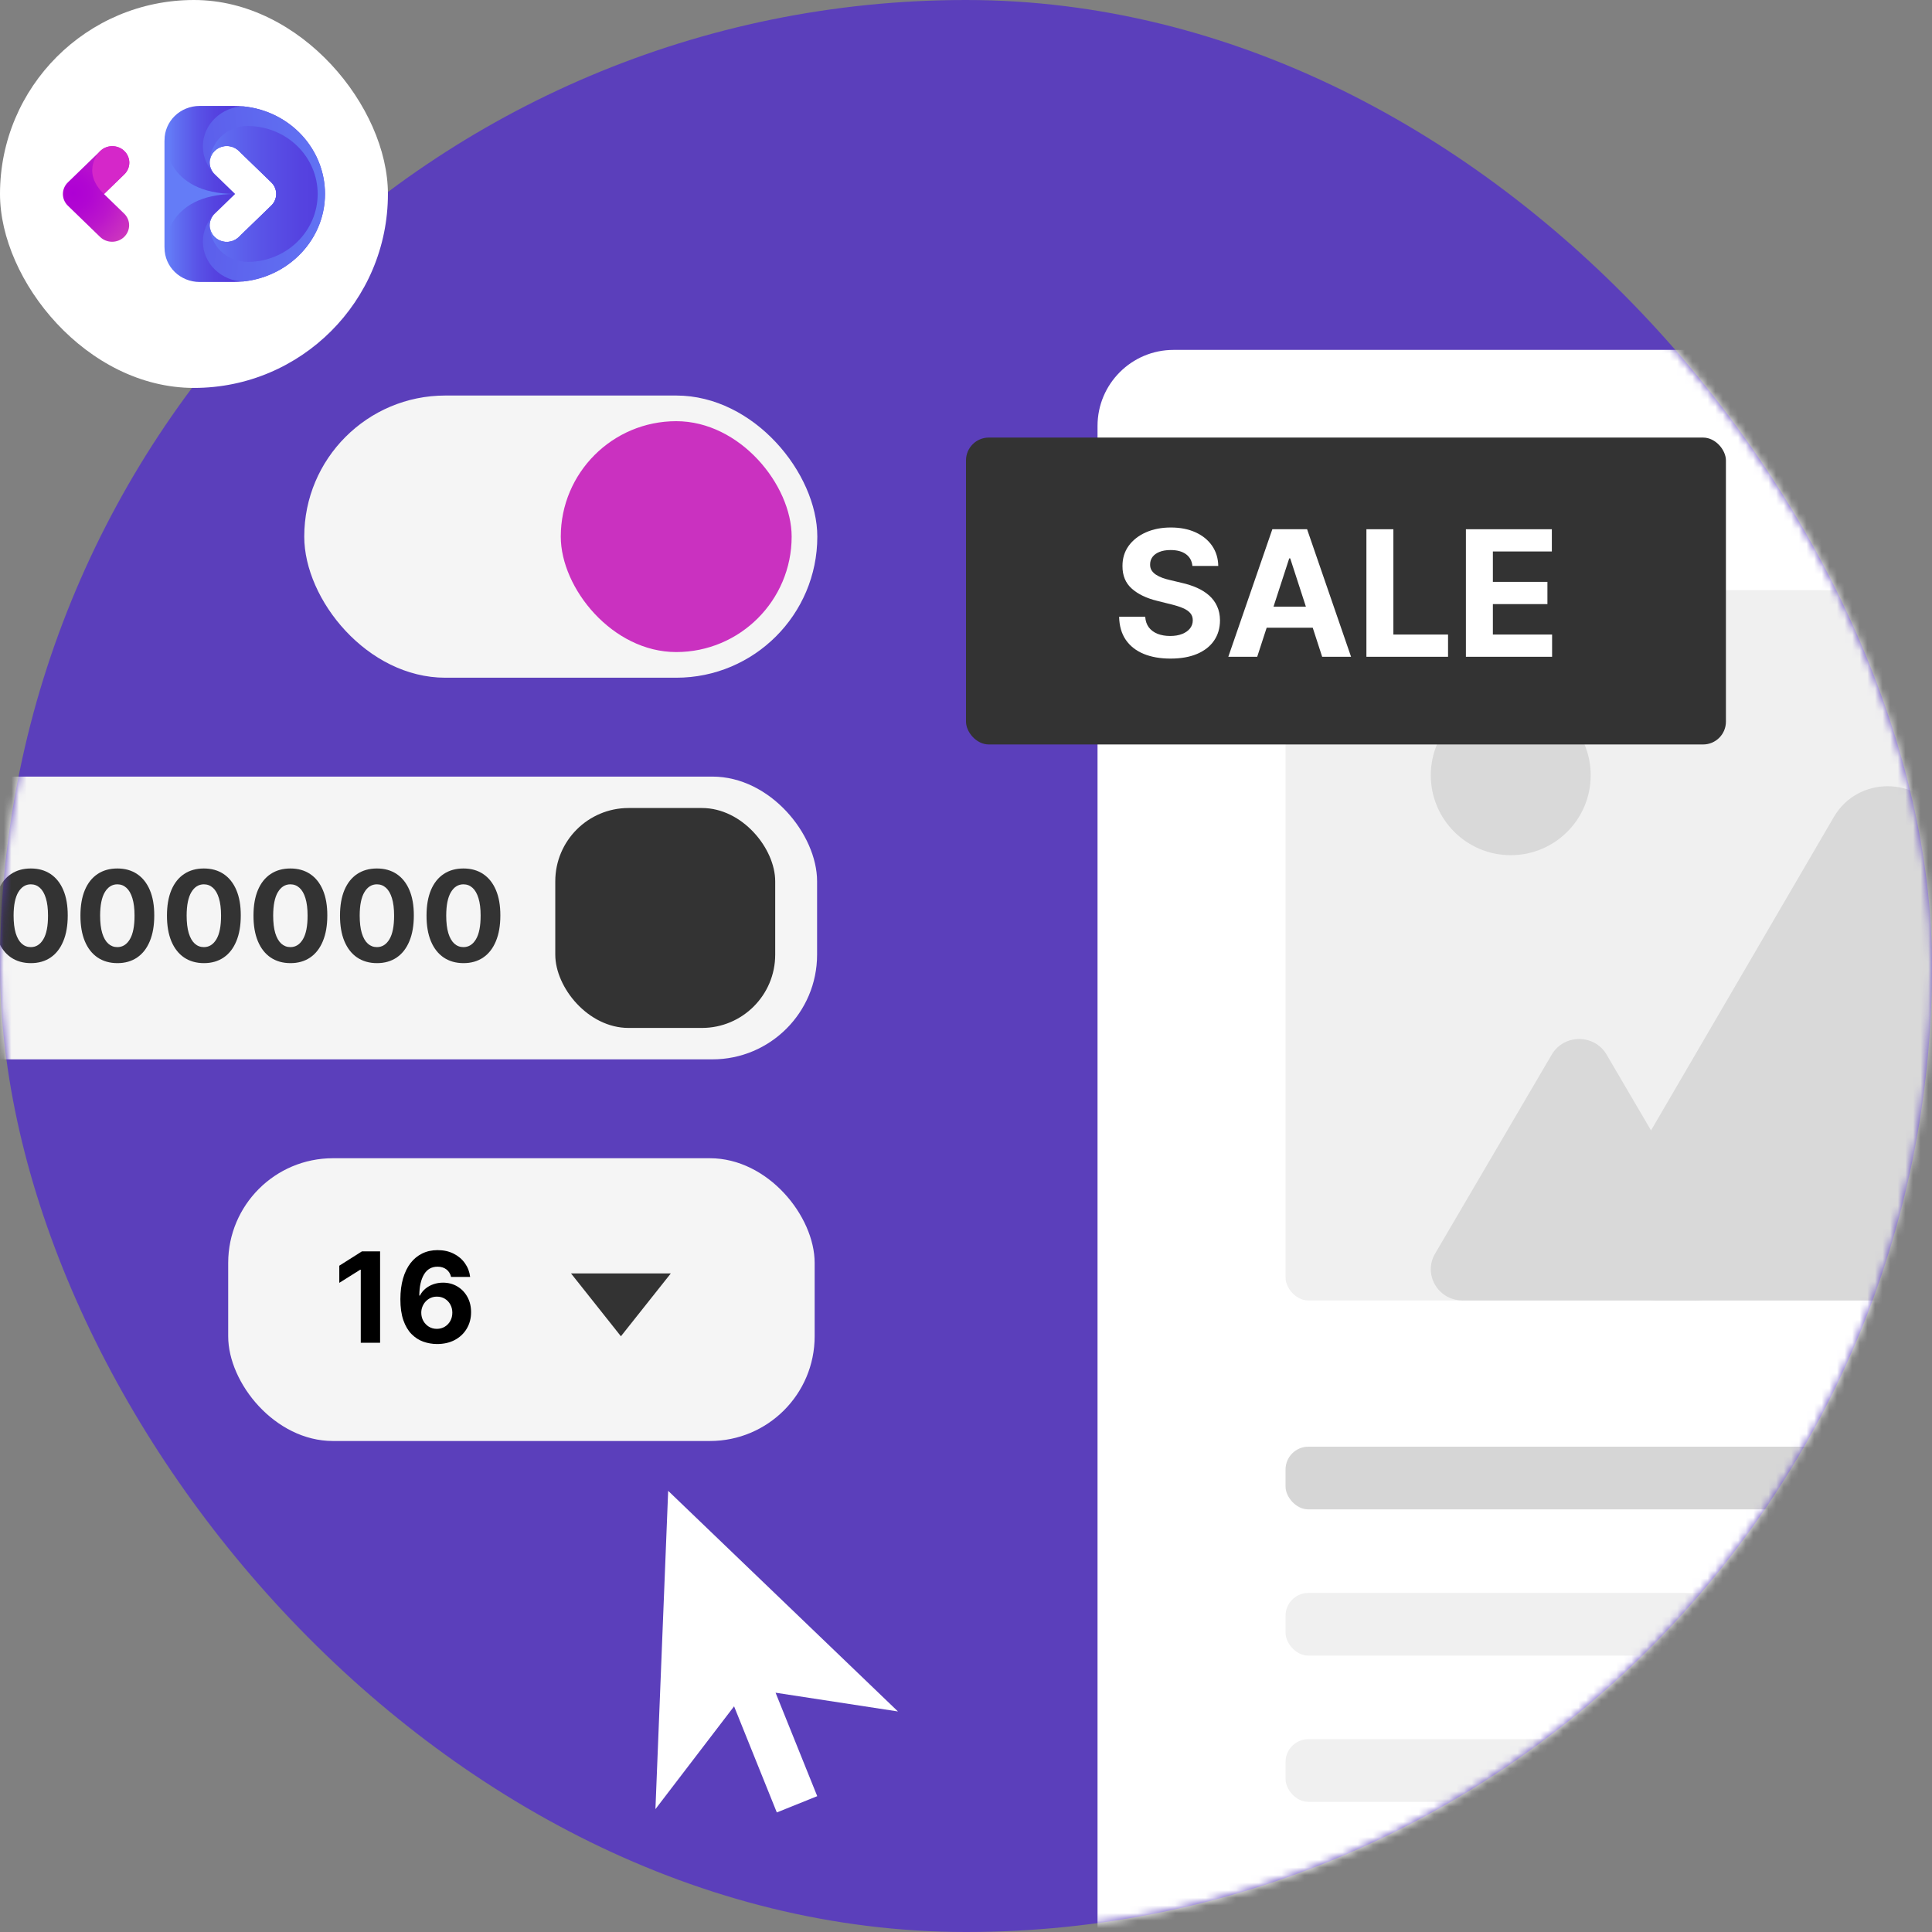
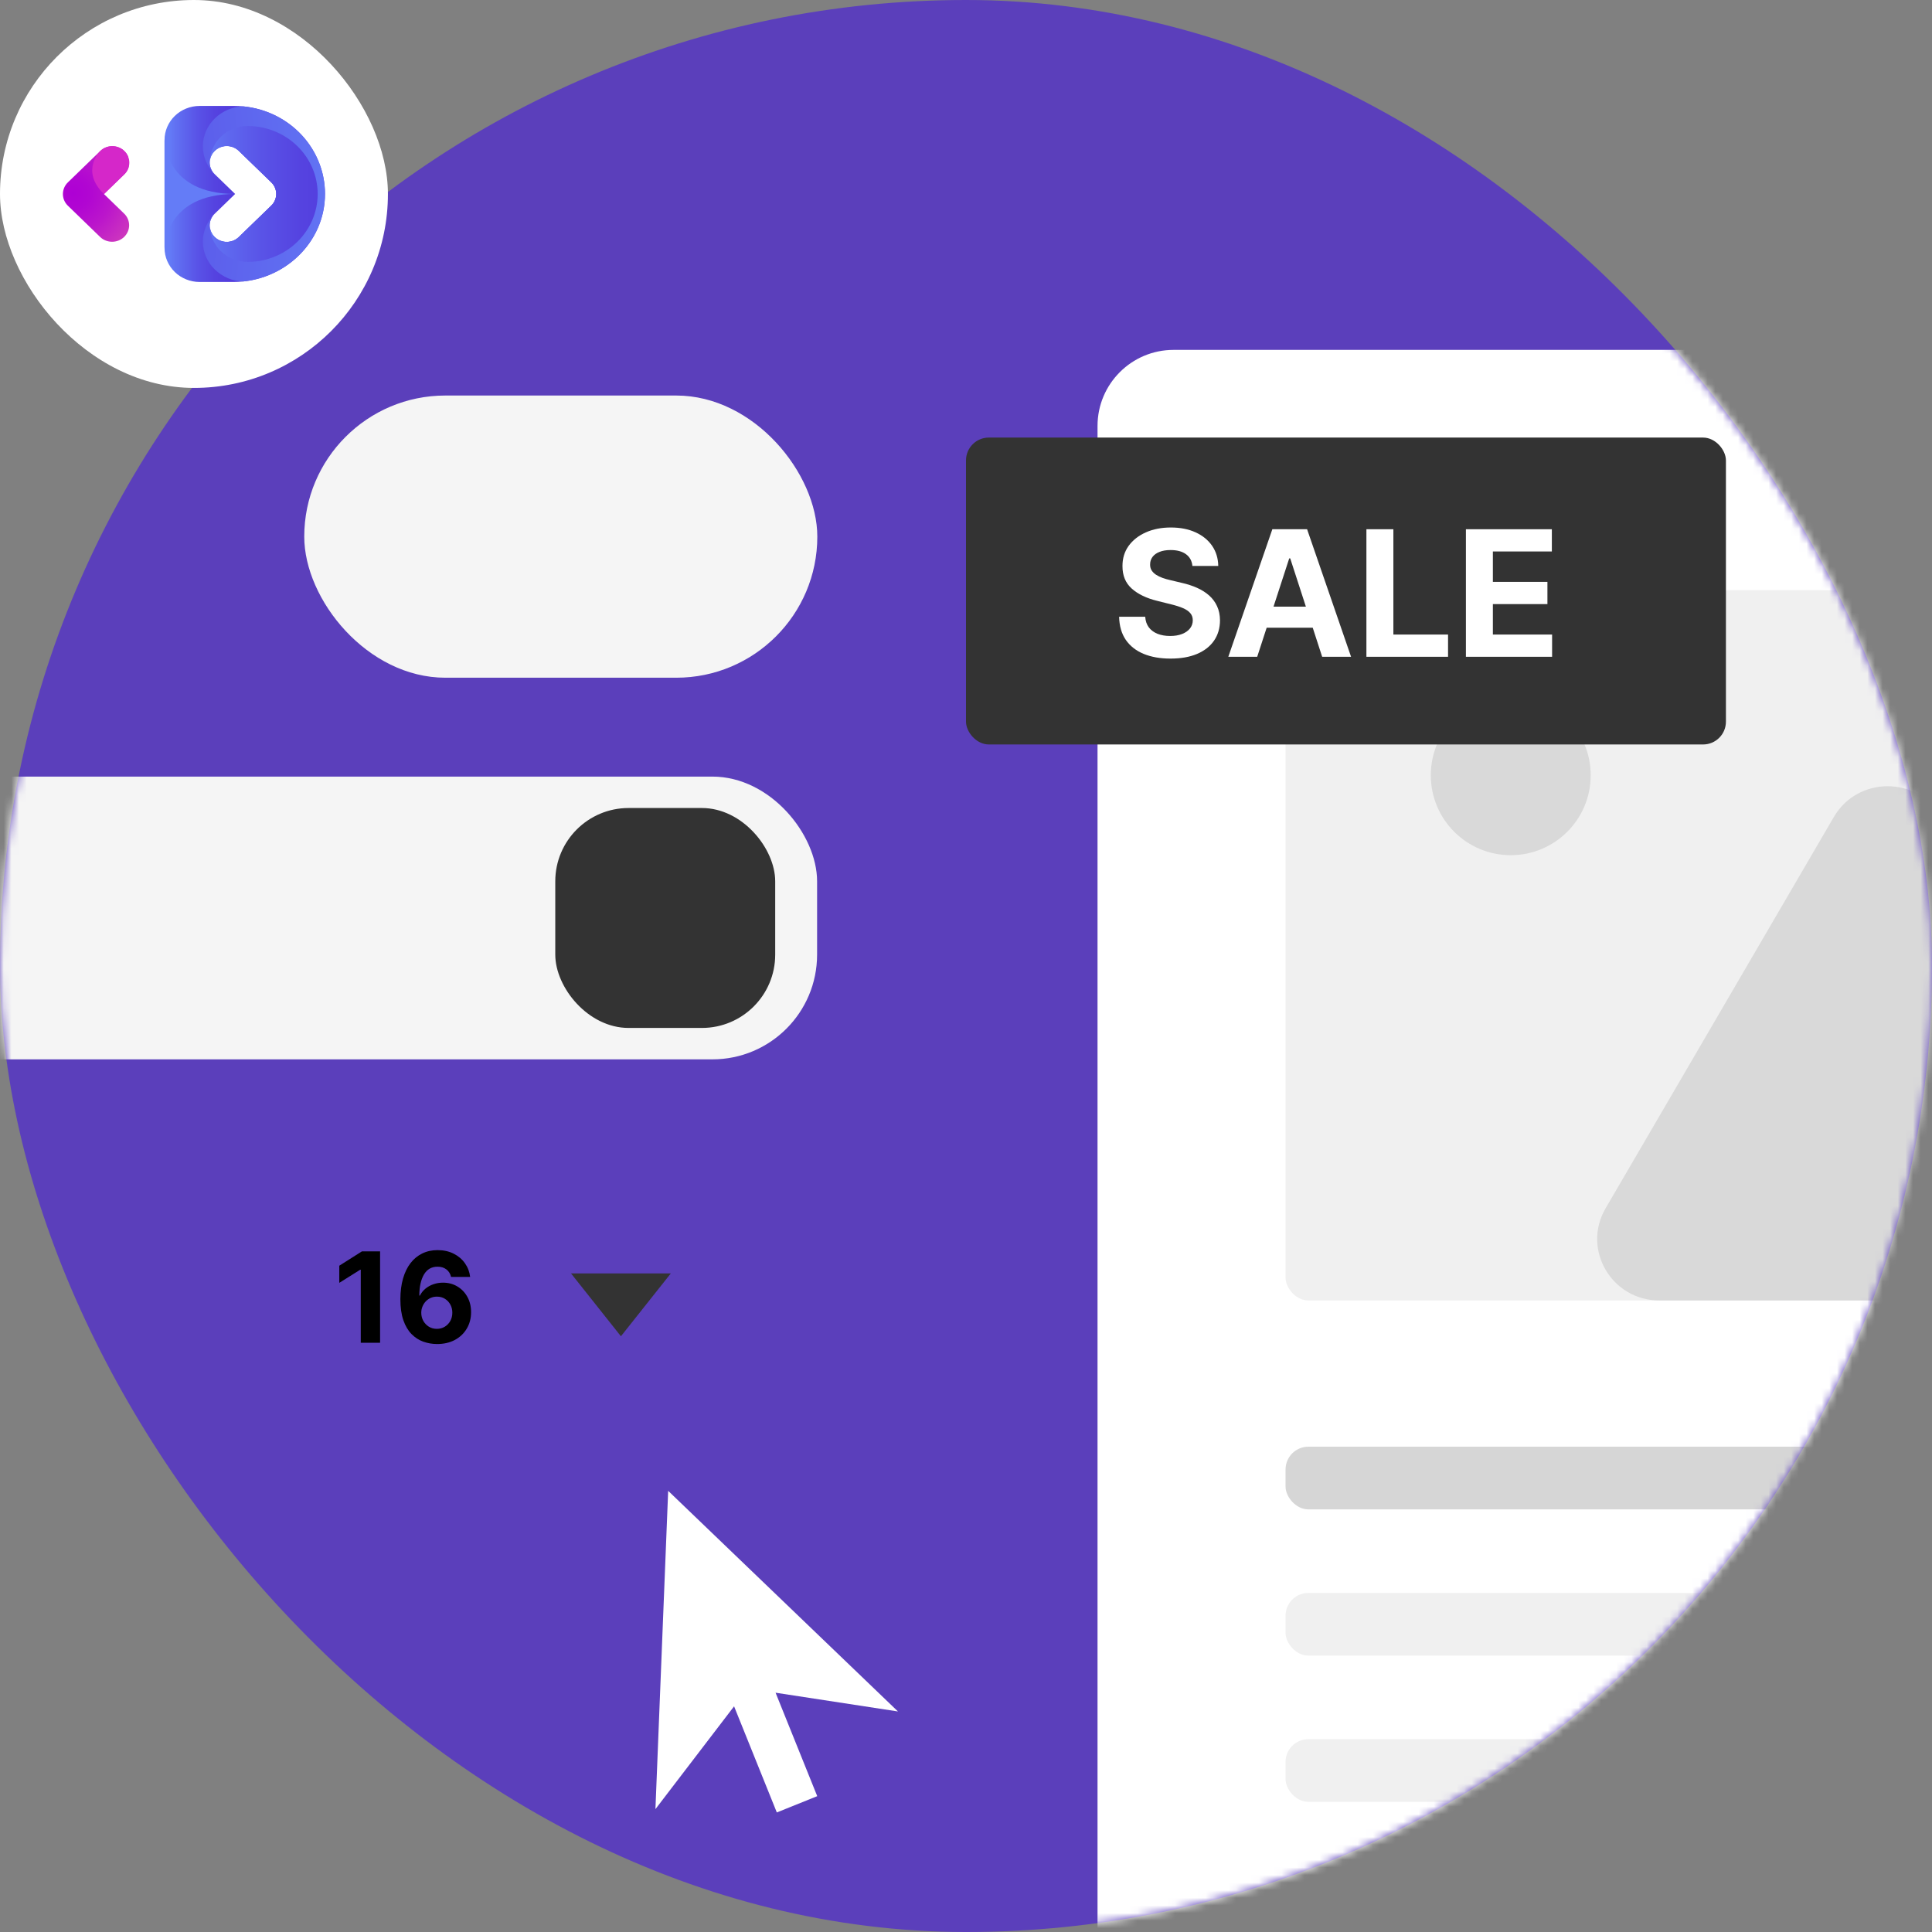
<svg xmlns="http://www.w3.org/2000/svg" width="254" height="254" viewBox="0 0 254 254" fill="none">
  <rect x="0" y="0" width="254" height="254" fill="#808080" stroke="none" />
  <g clip-path="url(#clip0_61_12100)">
    <rect width="254" height="254" rx="127" fill="#5B3FBB" />
    <rect width="51" height="51" rx="25.5" fill="white" />
-     <path d="M16.345 19.851C16.553 20.052 16.718 20.292 16.83 20.555C16.943 20.818 17 21.1 17 21.384C17 21.669 16.943 21.951 16.83 22.214C16.718 22.477 16.553 22.716 16.345 22.918L13.67 25.511L16.345 28.105C16.755 28.513 16.982 29.062 16.977 29.631C16.973 30.201 16.738 30.746 16.322 31.149C15.906 31.552 15.344 31.78 14.756 31.784C14.168 31.788 13.603 31.568 13.181 31.171L8.924 27.044C8.504 26.637 8.269 26.086 8.269 25.511C8.269 24.936 8.504 24.384 8.924 23.977L13.181 19.851C13.389 19.65 13.635 19.49 13.907 19.381C14.178 19.272 14.469 19.216 14.763 19.216C15.057 19.216 15.348 19.272 15.619 19.381C15.891 19.49 16.137 19.65 16.345 19.851Z" fill="url(#paint0_radial_61_12100)" />
+     <path d="M16.345 19.851C16.553 20.052 16.718 20.292 16.83 20.555C17 21.669 16.943 21.951 16.83 22.214C16.718 22.477 16.553 22.716 16.345 22.918L13.67 25.511L16.345 28.105C16.755 28.513 16.982 29.062 16.977 29.631C16.973 30.201 16.738 30.746 16.322 31.149C15.906 31.552 15.344 31.78 14.756 31.784C14.168 31.788 13.603 31.568 13.181 31.171L8.924 27.044C8.504 26.637 8.269 26.086 8.269 25.511C8.269 24.936 8.504 24.384 8.924 23.977L13.181 19.851C13.389 19.65 13.635 19.49 13.907 19.381C14.178 19.272 14.469 19.216 14.763 19.216C15.057 19.216 15.348 19.272 15.619 19.381C15.891 19.49 16.137 19.65 16.345 19.851Z" fill="url(#paint0_radial_61_12100)" />
    <path d="M16.347 19.851C16.555 20.052 16.72 20.291 16.832 20.555C16.945 20.818 17.003 21.1 17.003 21.384C17.003 21.669 16.945 21.951 16.832 22.214C16.72 22.477 16.555 22.716 16.347 22.918L13.672 25.511C10.504 22.441 13.183 19.851 13.183 19.851C13.391 19.65 13.637 19.49 13.909 19.381C14.18 19.272 14.471 19.216 14.765 19.216C15.059 19.216 15.35 19.272 15.621 19.381C15.893 19.49 16.139 19.65 16.347 19.851Z" fill="#D527C9" />
    <path d="M30.786 13.928H26.246C25.64 13.927 25.04 14.043 24.48 14.268C23.92 14.492 23.412 14.822 22.983 15.237C22.554 15.653 22.215 16.146 21.983 16.689C21.751 17.231 21.631 17.813 21.632 18.4V32.6C21.632 33.786 22.118 34.924 22.983 35.763C23.849 36.601 25.023 37.072 26.246 37.072H30.672C37.282 37.072 42.722 31.913 42.726 25.506C42.727 23.986 42.419 22.48 41.819 21.076C41.219 19.671 40.34 18.394 39.231 17.319C38.122 16.244 36.806 15.391 35.357 14.809C33.908 14.227 32.355 13.928 30.786 13.928V13.928ZM35.658 27.033L34.076 28.567L31.4 31.16C31.193 31.366 30.946 31.53 30.673 31.643C30.401 31.756 30.107 31.815 29.811 31.817C29.514 31.819 29.22 31.764 28.946 31.655C28.671 31.546 28.422 31.386 28.212 31.182C28.003 30.979 27.837 30.737 27.724 30.471C27.612 30.205 27.555 29.92 27.557 29.633C27.559 29.346 27.62 29.061 27.737 28.797C27.853 28.533 28.023 28.293 28.236 28.093L30.912 25.5L28.236 22.907C28.023 22.707 27.853 22.467 27.737 22.203C27.62 21.939 27.559 21.655 27.557 21.367C27.555 21.08 27.612 20.795 27.724 20.529C27.837 20.263 28.003 20.021 28.212 19.818C28.422 19.615 28.671 19.454 28.946 19.345C29.22 19.236 29.514 19.181 29.811 19.183C30.107 19.185 30.401 19.244 30.673 19.357C30.946 19.47 31.193 19.634 31.4 19.84L35.658 23.968C36.077 24.374 36.312 24.926 36.312 25.5C36.312 26.075 36.077 26.627 35.658 27.033Z" fill="url(#paint1_linear_61_12100)" />
    <path d="M42.728 25.506C42.728 31.024 38.688 35.617 33.345 36.785C33.17 36.823 32.995 36.857 32.821 36.887C32.558 36.934 32.289 36.972 32.019 37C31.328 36.997 30.644 36.859 30.009 36.593C29.348 36.317 28.747 35.922 28.239 35.427C27.241 34.461 26.678 33.151 26.672 31.783C26.666 30.416 27.217 29.102 28.206 28.126C27.791 28.537 27.561 29.091 27.567 29.666C27.574 30.241 27.815 30.79 28.239 31.192C28.663 31.594 29.234 31.817 29.827 31.811C30.421 31.805 30.987 31.57 31.402 31.16L34.078 28.567L35.66 27.033C36.08 26.627 36.315 26.075 36.315 25.5C36.315 24.925 36.08 24.374 35.66 23.967L31.401 19.84C30.986 19.429 30.42 19.195 29.827 19.189C29.233 19.183 28.662 19.405 28.238 19.807C27.814 20.21 27.573 20.759 27.567 21.334C27.56 21.909 27.79 22.462 28.205 22.873C27.216 21.898 26.665 20.584 26.671 19.216C26.677 17.849 27.241 16.539 28.238 15.573C29.283 14.56 30.652 13.989 32.024 13.989C34.963 14.285 37.684 15.627 39.662 17.755C41.639 19.883 42.733 22.646 42.731 25.509L42.728 25.506Z" fill="url(#paint2_radial_61_12100)" />
    <path d="M41.765 25.5C41.765 27.869 40.794 30.142 39.065 31.817C37.337 33.492 34.992 34.434 32.548 34.434C31.896 34.434 31.251 34.31 30.649 34.068C30.048 33.827 29.501 33.472 29.04 33.026C28.579 32.58 28.214 32.05 27.965 31.466C27.715 30.883 27.587 30.258 27.587 29.626C27.587 30.055 27.718 30.475 27.963 30.831C28.209 31.188 28.558 31.466 28.967 31.631C29.376 31.795 29.826 31.838 30.26 31.754C30.694 31.671 31.093 31.464 31.405 31.16L34.082 28.567L35.664 27.034C36.083 26.627 36.319 26.076 36.319 25.501C36.319 24.926 36.083 24.374 35.664 23.968L31.406 19.84C31.094 19.536 30.695 19.33 30.261 19.246C29.827 19.162 29.377 19.205 28.968 19.369C28.56 19.533 28.21 19.811 27.964 20.168C27.719 20.525 27.588 20.944 27.588 21.373C27.588 20.741 27.716 20.116 27.965 19.533C28.215 18.95 28.58 18.42 29.041 17.973C29.502 17.527 30.048 17.173 30.65 16.931C31.252 16.69 31.897 16.565 32.549 16.565C34.993 16.566 37.337 17.507 39.066 19.183C40.794 20.858 41.765 23.131 41.765 25.5Z" fill="url(#paint3_linear_61_12100)" />
    <path d="M30.911 25.5C21.636 25.5 21.632 18.4 21.632 18.4V32.6C21.632 32.6 21.632 25.5 30.911 25.5Z" fill="url(#paint4_radial_61_12100)" />
    <mask id="mask0_61_12100" style="mask-type:alpha" maskUnits="userSpaceOnUse" x="0" y="0" width="254" height="254">
      <rect width="254" height="254" rx="127" fill="#5B3FBB" />
    </mask>
    <g mask="url(#mask0_61_12100)">
      <rect x="40" y="52" width="67.452" height="37.099" rx="18.549" fill="#F5F5F5" />
-       <rect x="73.726" y="55.373" width="30.353" height="30.353" rx="15.177" fill="#CA31C0" />
      <rect x="-22" y="102.099" width="129.423" height="37.175" rx="13.768" fill="#F5F5F5" />
-       <path d="M-6.812 126.36L-4.84 114.344H-2.963L-4.934 126.36H-6.812ZM-12.192 123.379L-11.881 121.502H-2.493L-2.804 123.379H-12.192ZM-11.036 126.36L-9.065 114.344H-7.187L-9.159 126.36H-11.036ZM-11.505 119.202L-11.189 117.324H-1.801L-2.118 119.202H-11.505ZM4.053 126.624C3.044 126.62 2.175 126.371 1.448 125.879C0.724 125.386 0.167 124.672 -0.224 123.737C-0.611 122.802 -0.803 121.678 -0.799 120.363C-0.799 119.053 -0.606 117.936 -0.218 117.013C0.173 116.09 0.73 115.388 1.454 114.907C2.181 114.422 3.048 114.179 4.053 114.179C5.058 114.179 5.923 114.422 6.646 114.907C7.374 115.392 7.933 116.096 8.324 117.019C8.716 117.938 8.909 119.053 8.905 120.363C8.905 121.682 8.71 122.808 8.318 123.743C7.931 124.678 7.376 125.392 6.652 125.884C5.929 126.377 5.062 126.624 4.053 126.624ZM4.053 124.517C4.741 124.517 5.291 124.171 5.702 123.479C6.112 122.787 6.316 121.748 6.312 120.363C6.312 119.452 6.218 118.693 6.03 118.087C5.846 117.481 5.584 117.025 5.244 116.72C4.908 116.415 4.511 116.262 4.053 116.262C3.369 116.262 2.821 116.604 2.41 117.289C1.999 117.973 1.792 118.998 1.788 120.363C1.788 121.287 1.88 122.057 2.064 122.675C2.252 123.289 2.516 123.751 2.856 124.06C3.196 124.365 3.595 124.517 4.053 124.517ZM15.428 126.624C14.419 126.62 13.551 126.371 12.823 125.879C12.099 125.386 11.542 124.672 11.151 123.737C10.764 122.802 10.572 121.678 10.576 120.363C10.576 119.053 10.77 117.936 11.157 117.013C11.548 116.09 12.105 115.388 12.829 114.907C13.556 114.422 14.423 114.179 15.428 114.179C16.433 114.179 17.298 114.422 18.021 114.907C18.749 115.392 19.308 116.096 19.7 117.019C20.091 117.938 20.284 119.053 20.28 120.363C20.28 121.682 20.085 122.808 19.694 123.743C19.306 124.678 18.751 125.392 18.027 125.884C17.304 126.377 16.437 126.624 15.428 126.624ZM15.428 124.517C16.116 124.517 16.666 124.171 17.077 123.479C17.488 122.787 17.691 121.748 17.687 120.363C17.687 119.452 17.593 118.693 17.405 118.087C17.221 117.481 16.959 117.025 16.619 116.72C16.283 116.415 15.886 116.262 15.428 116.262C14.744 116.262 14.196 116.604 13.785 117.289C13.375 117.973 13.167 118.998 13.163 120.363C13.163 121.287 13.255 122.057 13.439 122.675C13.627 123.289 13.891 123.751 14.231 124.06C14.572 124.365 14.97 124.517 15.428 124.517ZM26.803 126.624C25.794 126.62 24.926 126.371 24.198 125.879C23.475 125.386 22.917 124.672 22.526 123.737C22.139 122.802 21.947 121.678 21.951 120.363C21.951 119.053 22.145 117.936 22.532 117.013C22.923 116.09 23.48 115.388 24.204 114.907C24.932 114.422 25.798 114.179 26.803 114.179C27.808 114.179 28.673 114.422 29.397 114.907C30.124 115.392 30.683 116.096 31.075 117.019C31.466 117.938 31.659 119.053 31.655 120.363C31.655 121.682 31.46 122.808 31.069 123.743C30.681 124.678 30.126 125.392 29.402 125.884C28.679 126.377 27.812 126.624 26.803 126.624ZM26.803 124.517C27.492 124.517 28.041 124.171 28.452 123.479C28.863 122.787 29.066 121.748 29.062 120.363C29.062 119.452 28.968 118.693 28.78 118.087C28.597 117.481 28.335 117.025 27.994 116.72C27.658 116.415 27.261 116.262 26.803 116.262C26.119 116.262 25.571 116.604 25.16 117.289C24.75 117.973 24.542 118.998 24.538 120.363C24.538 121.287 24.63 122.057 24.814 122.675C25.002 123.289 25.266 123.751 25.606 124.06C25.947 124.365 26.346 124.517 26.803 124.517ZM38.178 126.624C37.169 126.62 36.301 126.371 35.573 125.879C34.85 125.386 34.292 124.672 33.901 123.737C33.514 122.802 33.322 121.678 33.326 120.363C33.326 119.053 33.52 117.936 33.907 117.013C34.298 116.09 34.855 115.388 35.579 114.907C36.307 114.422 37.173 114.179 38.178 114.179C39.184 114.179 40.048 114.422 40.772 114.907C41.499 115.392 42.059 116.096 42.45 117.019C42.841 117.938 43.035 119.053 43.031 120.363C43.031 121.682 42.835 122.808 42.444 123.743C42.057 124.678 41.501 125.392 40.778 125.884C40.054 126.377 39.188 126.624 38.178 126.624ZM38.178 124.517C38.867 124.517 39.416 124.171 39.827 123.479C40.238 122.787 40.441 121.748 40.437 120.363C40.437 119.452 40.343 118.693 40.156 118.087C39.972 117.481 39.71 117.025 39.369 116.72C39.033 116.415 38.636 116.262 38.178 116.262C37.494 116.262 36.946 116.604 36.535 117.289C36.125 117.973 35.917 118.998 35.914 120.363C35.914 121.287 36.005 122.057 36.189 122.675C36.377 123.289 36.641 123.751 36.981 124.06C37.322 124.365 37.721 124.517 38.178 124.517ZM49.553 126.624C48.544 126.62 47.676 126.371 46.948 125.879C46.225 125.386 45.667 124.672 45.276 123.737C44.889 122.802 44.697 121.678 44.701 120.363C44.701 119.053 44.895 117.936 45.282 117.013C45.673 116.09 46.231 115.388 46.954 114.907C47.682 114.422 48.548 114.179 49.553 114.179C50.559 114.179 51.423 114.422 52.147 114.907C52.874 115.392 53.434 116.096 53.825 117.019C54.216 117.938 54.41 119.053 54.406 120.363C54.406 121.682 54.21 122.808 53.819 123.743C53.432 124.678 52.876 125.392 52.153 125.884C51.429 126.377 50.563 126.624 49.553 126.624ZM49.553 124.517C50.242 124.517 50.791 124.171 51.202 123.479C51.613 122.787 51.816 121.748 51.812 120.363C51.812 119.452 51.718 118.693 51.531 118.087C51.347 117.481 51.085 117.025 50.745 116.72C50.408 116.415 50.011 116.262 49.553 116.262C48.869 116.262 48.321 116.604 47.911 117.289C47.5 117.973 47.293 118.998 47.289 120.363C47.289 121.287 47.381 122.057 47.565 122.675C47.752 123.289 48.016 123.751 48.356 124.06C48.697 124.365 49.096 124.517 49.553 124.517ZM60.929 126.624C59.919 126.62 59.051 126.371 58.324 125.879C57.6 125.386 57.042 124.672 56.651 123.737C56.264 122.802 56.072 121.678 56.076 120.363C56.076 119.053 56.27 117.936 56.657 117.013C57.048 116.09 57.606 115.388 58.329 114.907C59.057 114.422 59.923 114.179 60.929 114.179C61.934 114.179 62.798 114.422 63.522 114.907C64.249 115.392 64.809 116.096 65.2 117.019C65.591 117.938 65.785 119.053 65.781 120.363C65.781 121.682 65.585 122.808 65.194 123.743C64.807 124.678 64.251 125.392 63.528 125.884C62.804 126.377 61.938 126.624 60.929 126.624ZM60.929 124.517C61.617 124.517 62.167 124.171 62.577 123.479C62.988 122.787 63.191 121.748 63.188 120.363C63.188 119.452 63.094 118.693 62.906 118.087C62.722 117.481 62.46 117.025 62.12 116.72C61.783 116.415 61.386 116.262 60.929 116.262C60.244 116.262 59.696 116.604 59.286 117.289C58.875 117.973 58.668 118.998 58.664 120.363C58.664 121.287 58.756 122.057 58.94 122.675C59.127 123.289 59.391 123.751 59.732 124.06C60.072 124.365 60.471 124.517 60.929 124.517Z" fill="#333333" />
      <rect x="73.002" y="106.229" width="28.914" height="28.914" rx="9.638" fill="#333333" />
-       <rect x="30" y="152.273" width="77.103" height="37.175" rx="13.768" fill="#F5F5F5" />
      <path d="M49.97 164.518V176.535H47.43V166.93H47.359L44.608 168.655V166.402L47.582 164.518H49.97ZM57.438 176.699C56.82 176.695 56.223 176.591 55.648 176.388C55.077 176.184 54.565 175.854 54.111 175.396C53.657 174.939 53.297 174.332 53.032 173.577C52.769 172.823 52.638 171.896 52.638 170.796C52.642 169.787 52.758 168.886 52.984 168.092C53.215 167.294 53.544 166.617 53.97 166.062C54.401 165.506 54.915 165.084 55.513 164.794C56.112 164.501 56.783 164.354 57.526 164.354C58.328 164.354 59.036 164.511 59.65 164.824C60.264 165.133 60.757 165.553 61.128 166.085C61.504 166.617 61.731 167.213 61.809 167.874H59.303C59.206 167.456 59 167.127 58.688 166.889C58.375 166.65 57.987 166.531 57.526 166.531C56.743 166.531 56.149 166.871 55.742 167.552C55.339 168.232 55.134 169.157 55.126 170.327H55.208C55.388 169.971 55.631 169.668 55.936 169.418C56.245 169.163 56.595 168.97 56.986 168.837C57.381 168.7 57.798 168.631 58.236 168.631C58.948 168.631 59.581 168.8 60.137 169.136C60.692 169.468 61.13 169.926 61.451 170.509C61.772 171.092 61.932 171.759 61.932 172.51C61.932 173.323 61.742 174.047 61.363 174.68C60.987 175.314 60.461 175.811 59.785 176.171C59.112 176.527 58.33 176.703 57.438 176.699ZM57.426 174.704C57.817 174.704 58.167 174.61 58.476 174.422C58.785 174.235 59.028 173.98 59.204 173.66C59.38 173.339 59.468 172.979 59.468 172.58C59.468 172.181 59.38 171.823 59.204 171.506C59.032 171.189 58.793 170.937 58.488 170.749C58.183 170.562 57.835 170.468 57.444 170.468C57.15 170.468 56.878 170.523 56.628 170.632C56.382 170.742 56.165 170.894 55.977 171.09C55.793 171.285 55.648 171.512 55.543 171.77C55.437 172.025 55.384 172.296 55.384 172.586C55.384 172.973 55.472 173.327 55.648 173.648C55.828 173.969 56.071 174.225 56.376 174.416C56.685 174.608 57.035 174.704 57.426 174.704Z" fill="black" />
      <path d="M81.632 175.68L84.911 171.549L88.19 167.419H81.632H75.074L78.353 171.549L81.632 175.68Z" fill="#333333" />
      <rect x="144.292" y="46" width="173.036" height="263.674" rx="10" fill="white" />
      <rect x="169.011" y="190.197" width="123.597" height="8.24" rx="3" fill="#D6D6D6" />
      <rect x="169.011" y="209.423" width="123.597" height="8.24" rx="3" fill="#F0F0F0" />
      <rect x="169.011" y="228.649" width="123.597" height="8.24" rx="3" fill="#F0F0F0" />
      <rect x="169.011" y="77.586" width="123.597" height="93.385" rx="3" fill="#F0F0F0" />
-       <path d="M204.005 138.652C205.609 135.916 209.618 135.916 211.221 138.652L226.555 164.814C228.159 167.55 226.154 170.97 222.947 170.97H192.279C189.072 170.97 187.068 167.55 188.671 164.814L204.005 138.652Z" fill="#D9D9D9" />
      <path d="M241.101 107.401C244.24 102.02 252.087 102.02 255.226 107.401L285.243 158.862C288.382 164.244 284.458 170.97 278.18 170.97H218.147C211.869 170.97 207.945 164.244 211.084 158.862L241.101 107.401Z" fill="#D9D9D9" />
      <circle cx="198.618" cy="101.921" r="10.511" fill="#D9D9D9" />
      <rect x="127" y="57.528" width="99.907" height="40.347" rx="3" fill="#333333" />
      <path d="M156.766 74.402C156.701 73.741 156.42 73.228 155.923 72.862C155.426 72.497 154.752 72.314 153.901 72.314C153.322 72.314 152.834 72.396 152.435 72.56C152.037 72.718 151.731 72.939 151.518 73.223C151.311 73.507 151.207 73.829 151.207 74.189C151.196 74.489 151.259 74.751 151.395 74.975C151.537 75.199 151.731 75.392 151.977 75.556C152.222 75.715 152.506 75.854 152.828 75.974C153.15 76.088 153.494 76.187 153.86 76.269L155.366 76.629C156.098 76.793 156.769 77.011 157.38 77.284C157.992 77.557 158.521 77.892 158.969 78.291C159.416 78.689 159.763 79.159 160.009 79.699C160.26 80.239 160.388 80.859 160.393 81.558C160.388 82.584 160.126 83.473 159.607 84.227C159.094 84.974 158.352 85.556 157.38 85.97C156.414 86.38 155.249 86.585 153.884 86.585C152.531 86.585 151.352 86.377 150.347 85.962C149.349 85.547 148.568 84.933 148.006 84.12C147.449 83.301 147.157 82.289 147.13 81.083H150.56C150.599 81.645 150.76 82.114 151.043 82.491C151.333 82.862 151.718 83.143 152.198 83.334C152.684 83.52 153.232 83.612 153.843 83.612C154.444 83.612 154.965 83.525 155.407 83.35C155.855 83.176 156.201 82.933 156.447 82.622C156.693 82.311 156.815 81.953 156.815 81.549C156.815 81.173 156.704 80.856 156.48 80.6C156.261 80.343 155.939 80.125 155.514 79.945C155.093 79.764 154.578 79.601 153.966 79.453L152.141 78.995C150.727 78.651 149.611 78.113 148.792 77.382C147.973 76.65 147.567 75.665 147.572 74.426C147.567 73.411 147.837 72.524 148.383 71.765C148.934 71.007 149.69 70.415 150.65 69.989C151.611 69.563 152.703 69.35 153.925 69.35C155.17 69.35 156.256 69.563 157.184 69.989C158.117 70.415 158.843 71.007 159.362 71.765C159.88 72.524 160.148 73.403 160.164 74.402H156.766Z" fill="white" />
      <path d="M165.285 86.347H161.486L167.275 69.579H171.843L177.624 86.347H173.825L169.625 73.411H169.494L165.285 86.347ZM165.048 79.756H174.021V82.524H165.048V79.756Z" fill="white" />
      <path d="M179.642 86.347V69.579H183.187V83.424H190.375V86.347H179.642Z" fill="white" />
      <path d="M192.723 86.347V69.579H204.021V72.502H196.268V76.498H203.44V79.421H196.268V83.424H204.054V86.347H192.723Z" fill="white" />
      <path d="M87.844 196L86.17 237.847L96.509 224.33L102.128 238.282L107.442 236.142L101.964 222.54L118.054 225.006L87.844 196Z" fill="white" />
    </g>
  </g>
  <defs>
    <radialGradient id="paint0_radial_61_12100" cx="0" cy="0" r="1" gradientUnits="userSpaceOnUse" gradientTransform="translate(9.606 25.392) rotate(-44.105) scale(9.377 9.372)">
      <stop stop-color="#AE00D4" />
      <stop offset="0.23" stop-color="#B106D2" />
      <stop offset="0.54" stop-color="#BB16CB" />
      <stop offset="0.88" stop-color="#CA31C0" />
      <stop offset="1" stop-color="#D13CBB" />
    </radialGradient>
    <linearGradient id="paint1_linear_61_12100" x1="30.021" y1="25.5" x2="22.215" y2="25.5" gradientUnits="userSpaceOnUse">
      <stop stop-color="#533DDE" />
      <stop offset="0.23" stop-color="#5543E0" />
      <stop offset="0.52" stop-color="#5953E7" />
      <stop offset="0.85" stop-color="#606EF1" />
      <stop offset="1" stop-color="#647CF7" />
    </linearGradient>
    <radialGradient id="paint2_radial_61_12100" cx="0" cy="0" r="1" gradientUnits="userSpaceOnUse" gradientTransform="translate(-14.517 26.719) rotate(-0.154) scale(62.929 90.166)">
      <stop stop-color="#533DDE" />
      <stop offset="0.23" stop-color="#5543E0" />
      <stop offset="0.52" stop-color="#5953E7" />
      <stop offset="0.85" stop-color="#606EF1" />
      <stop offset="1" stop-color="#647CF7" />
    </radialGradient>
    <linearGradient id="paint3_linear_61_12100" x1="43.479" y1="25.533" x2="26.13" y2="25.533" gradientUnits="userSpaceOnUse">
      <stop stop-color="#533DDE" />
      <stop offset="0.23" stop-color="#5543E0" />
      <stop offset="0.521" stop-color="#5953E7" />
      <stop offset="0.85" stop-color="#606EF1" />
      <stop offset="1" stop-color="#647CF7" />
    </linearGradient>
    <radialGradient id="paint4_radial_61_12100" cx="0" cy="0" r="1" gradientUnits="userSpaceOnUse" gradientTransform="translate(1216.08 9314.71) scale(926.364 1417.53)">
      <stop stop-color="#533DDE" />
      <stop offset="0.23" stop-color="#5543E0" />
      <stop offset="0.52" stop-color="#5953E7" />
      <stop offset="0.85" stop-color="#606EF1" />
      <stop offset="1" stop-color="#647CF7" />
    </radialGradient>
    <clipPath id="clip0_61_12100">
      <rect width="254" height="254" fill="white" />
    </clipPath>
  </defs>
</svg>